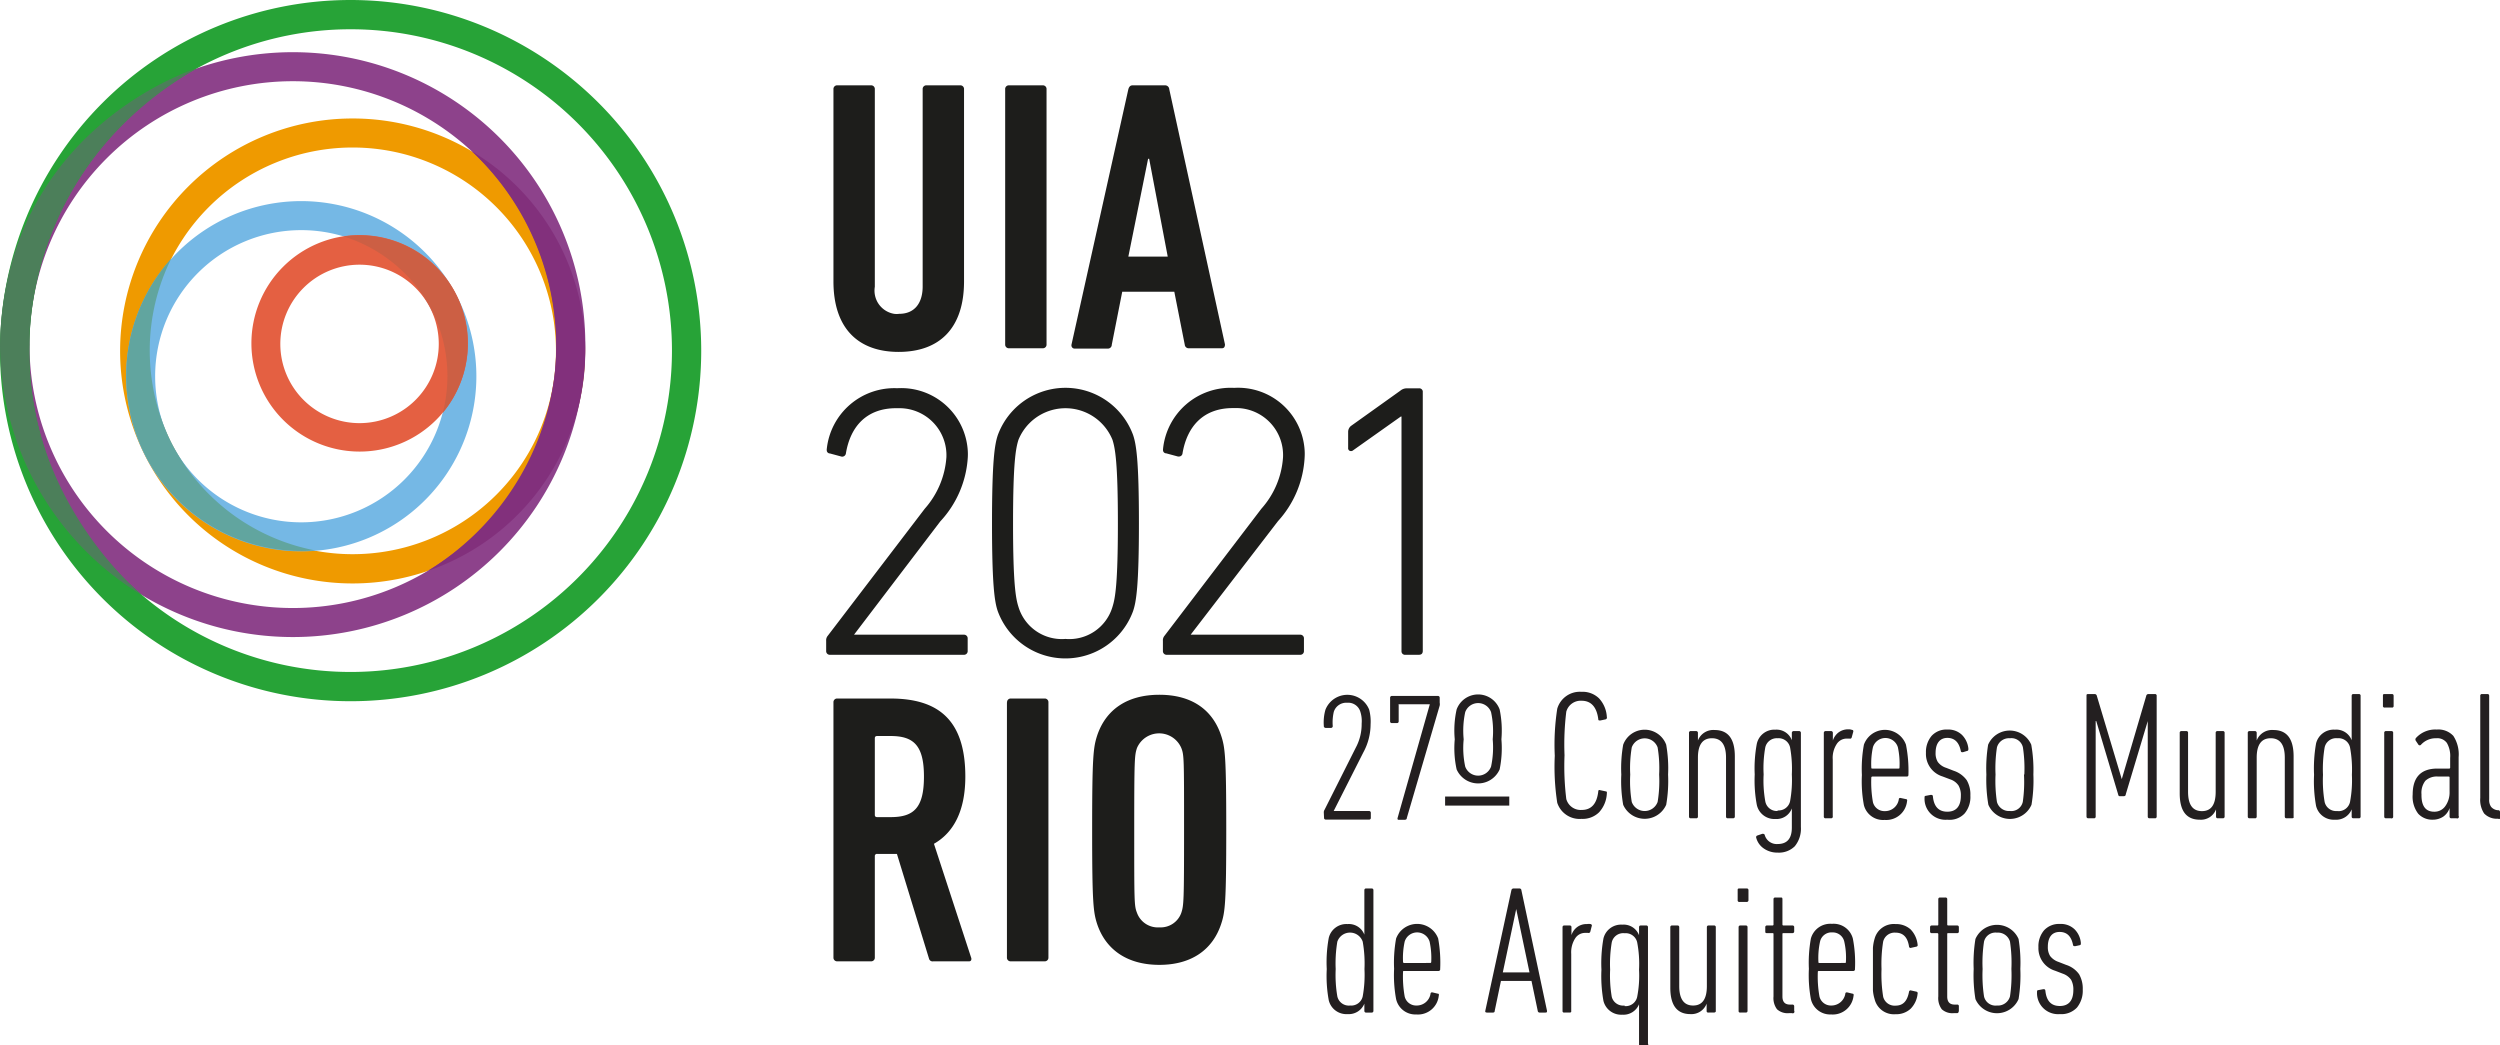
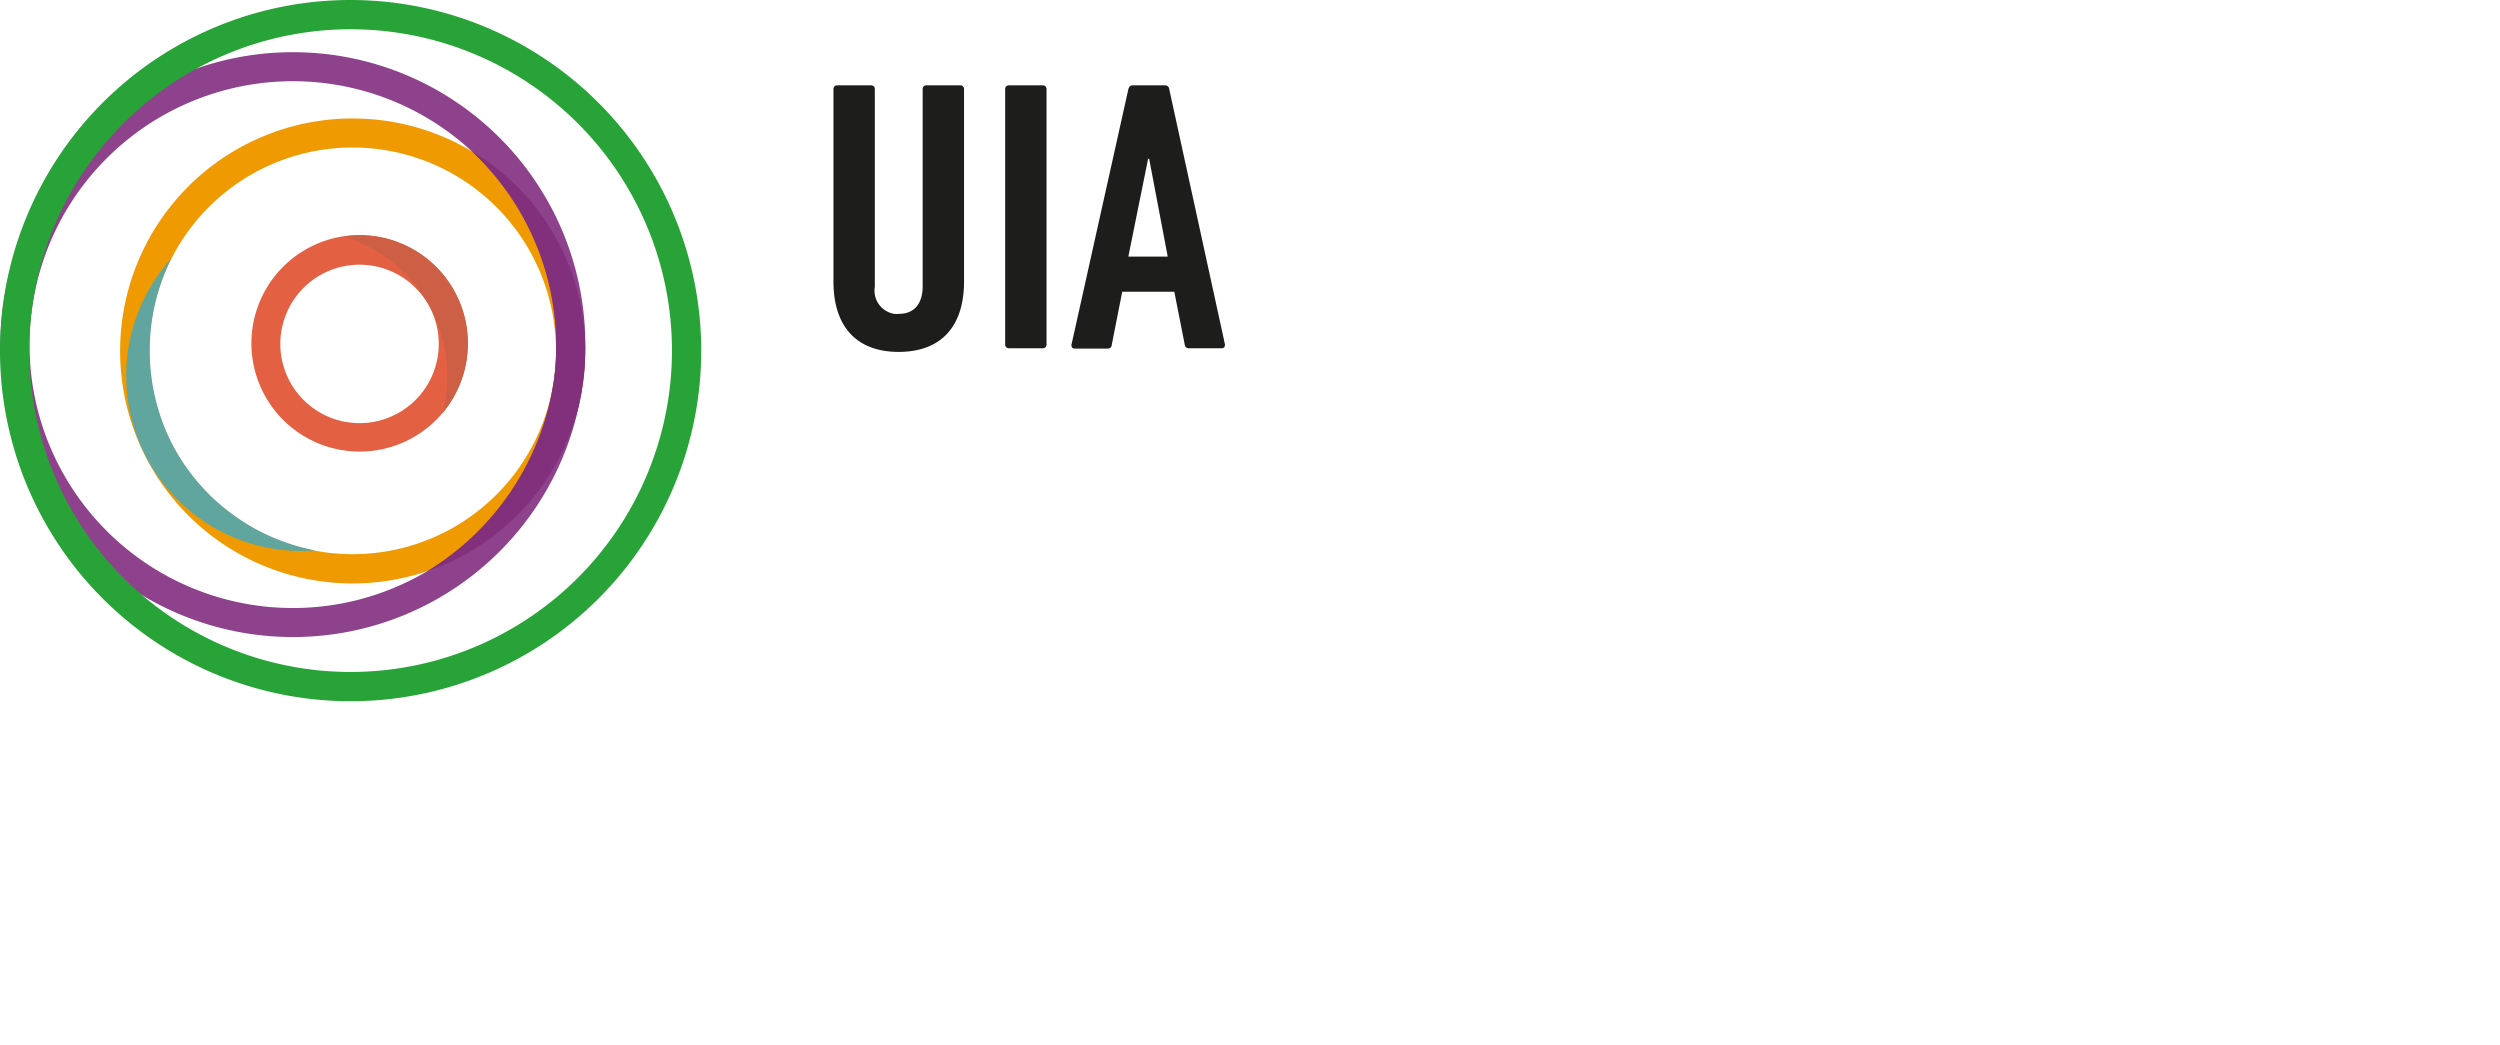
<svg xmlns="http://www.w3.org/2000/svg" viewBox="0 0 212.7 88.95">
  <defs>
    <style>.cls-1{fill:#1d1d1b}.cls-2{fill:#ef9a00}.cls-3{fill:#8d428b}.cls-4{fill:#27a337}.cls-5{fill:#4c7f5a}.cls-6{fill:#82307c}.cls-7{fill:#75b8e5}.cls-8{fill:#61a59f}.cls-9{fill:#e46042}.cls-10{fill:#cc5f44}.cls-11{fill:#231f20}</style>
  </defs>
  <g id="Layer_2" data-name="Layer 2">
    <g id="Layer_1-2" data-name="Layer 1">
-       <path class="cls-1" d="M119.24 55.38V35.44h-.06l-4.11 2.91a.28.28 0 0 1-.25 0 .25.25 0 0 1-.12-.25v-1.36a.65.65 0 0 1 .24-.5l4.2-3a.85.85 0 0 1 .5-.2h1.07a.3.3 0 0 1 .34.25v22.09c0 .22-.11.33-.34.33h-1.13a.3.3 0 0 1-.34-.26zM79.4 81.79a.31.31 0 0 1-.36-.23l-2.73-8.91h-1.68a.18.18 0 0 0-.2.16v8.65a.31.31 0 0 1-.29.33h-2.9a.31.31 0 0 1-.33-.29V59.76a.31.31 0 0 1 .29-.33h4.55c4 0 6.38 1.74 6.38 6.64 0 2.93-1 4.77-2.67 5.72l3.16 9.67c.07.17 0 .33-.16.33zm-.79-15.72c0-2.63-.86-3.45-2.83-3.45h-1.15c-.13 0-.2.06-.2.19v6.52c0 .13.07.19.2.19h1.15c1.97 0 2.83-.79 2.83-3.45zm7.07-6.31a.31.31 0 0 1 .29-.33h2.9a.31.31 0 0 1 .33.29v21.74a.31.31 0 0 1-.29.33H86a.31.31 0 0 1-.33-.29V59.76zm7.66 18.84c-.32-1-.42-1.78-.42-8s.1-7 .42-8c.73-2.21 2.54-3.49 5.3-3.49s4.54 1.28 5.26 3.49c.33 1 .43 1.77.43 8s-.1 7-.43 8c-.72 2.2-2.53 3.49-5.26 3.49s-4.57-1.29-5.3-3.49zm7.17-.95c.2-.63.23-.89.23-7s0-6.41-.23-7a2.05 2.05 0 0 0-3.78 0c-.2.63-.23.89-.23 7s0 6.41.23 7a1.88 1.88 0 0 0 1.91 1.25 1.86 1.86 0 0 0 1.87-1.25zM70.29 54.52a.59.59 0 0 1 .13-.42l8.26-10.82a7.37 7.37 0 0 0 1.84-4.38 4 4 0 0 0-3.92-4.17h-.36c-2.47 0-3.88 1.51-4.27 3.84a.32.32 0 0 1-.36.28l-1-.27a.27.27 0 0 1-.27-.29.17.17 0 0 1 0-.07 5.78 5.78 0 0 1 6-5.19 5.67 5.67 0 0 1 6 5.35 4.64 4.64 0 0 1 0 .53A8.77 8.77 0 0 1 80 44.36L72.66 54H82a.31.31 0 0 1 .33.29v1.09a.31.31 0 0 1-.29.33H70.62a.31.31 0 0 1-.33-.29v-.9zm14.11-9.99c0-5.36.23-6.71.49-7.5A6.13 6.13 0 0 1 96.4 37c.27.79.5 2.14.5 7.5s-.23 6.71-.5 7.5a6.13 6.13 0 0 1-11.51 0c-.26-.76-.49-2.11-.49-7.47zm6.25 9.83a3.83 3.83 0 0 0 4-2.73c.23-.72.46-1.94.46-7.1s-.23-6.38-.46-7.11a4.32 4.32 0 0 0-8 0c-.23.73-.46 1.94-.46 7.11s.23 6.38.46 7.1a3.85 3.85 0 0 0 4 2.73zm8.29.16a.59.59 0 0 1 .13-.42l8.25-10.82a7.28 7.28 0 0 0 1.84-4.38 4 4 0 0 0-3.82-4.18h-.45c-2.47 0-3.88 1.51-4.28 3.84a.3.3 0 0 1-.32.28h-.07l-1-.27a.27.27 0 0 1-.27-.29.17.17 0 0 1 0-.07A5.78 5.78 0 0 1 105 33a5.67 5.67 0 0 1 6 5.35 4.64 4.64 0 0 1 0 .53 8.73 8.73 0 0 1-2.27 5.46L101.3 54h9.31a.31.31 0 0 1 .33.29v1.09a.31.31 0 0 1-.29.33H99.26a.31.31 0 0 1-.32-.3v-.89z" />
      <path class="cls-2" d="M30 10.08a19.78 19.78 0 1 0 19.78 19.78A19.77 19.77 0 0 0 30 10.08zm0 37.07a17.3 17.3 0 1 1 17.3-17.3A17.29 17.29 0 0 1 30 47.15z" />
      <path class="cls-3" d="M24.92 4.44A24.88 24.88 0 1 0 49.8 29.32 24.88 24.88 0 0 0 24.92 4.44zm0 47.29a22.41 22.41 0 1 1 22.41-22.41 22.41 22.41 0 0 1-22.41 22.41z" />
      <path class="cls-4" d="M29.83 0a29.83 29.83 0 1 0 29.83 29.83A29.85 29.85 0 0 0 29.83 0zm0 57.17a27.34 27.34 0 1 1 27.34-27.34 27.34 27.34 0 0 1-27.34 27.34z" />
-       <path class="cls-5" d="M16.76 5.81S.37 10.83 0 29.32a25 25 0 0 0 12.1 21.33s-10-8.12-9.59-21.33c0 0-.69-14.9 14.25-23.51z" />
      <path class="cls-6" d="M40.14 12.87a19.77 19.77 0 0 1-3.74 35.7A23 23 0 0 0 47.18 32a22.76 22.76 0 0 0-7.04-19.13z" />
-       <path class="cls-7" d="M25.64 17.11A14.9 14.9 0 1 0 40.53 32a14.91 14.91 0 0 0-14.89-14.89zm0 27.33A12.43 12.43 0 1 1 38.06 32a12.44 12.44 0 0 1-12.42 12.44z" />
      <path class="cls-8" d="M14.57 22a17.62 17.62 0 0 0 0 15.64 17.44 17.44 0 0 0 12.25 9.19A14.9 14.9 0 0 1 14.57 22z" />
      <path class="cls-9" d="M30.6 20a9.21 9.21 0 1 0 9.21 9.21A9.21 9.21 0 0 0 30.6 20zm0 16a6.74 6.74 0 1 1 6.73-6.75A6.74 6.74 0 0 1 30.6 36z" />
      <path class="cls-10" d="M29.25 20.12a12.77 12.77 0 0 1 7.35 6 12.51 12.51 0 0 1 1.07 9 9.21 9.21 0 0 0-8.42-15z" />
      <path class="cls-1" d="M70.91 23.94V7.59a.31.31 0 0 1 .29-.33h2.9a.31.31 0 0 1 .33.29V24.4a2 2 0 0 0 1.64 2.3 1.56 1.56 0 0 0 .43 0c1.32 0 2-.92 2-2.33V7.59a.31.31 0 0 1 .29-.33h2.9a.31.31 0 0 1 .33.29v16.39c0 4-2.1 6-5.56 6s-5.55-2.02-5.55-6zM85.52 7.59a.31.31 0 0 1 .29-.33h2.9a.31.31 0 0 1 .33.29V29.3a.31.31 0 0 1-.29.33h-2.9a.31.31 0 0 1-.33-.29V7.59zm10.48 0c.06-.2.16-.33.36-.33h2.76a.35.35 0 0 1 .36.33l4.74 21.71c0 .2-.07.33-.26.33h-2.8a.33.33 0 0 1-.36-.3l-.89-4.51h-4.43l-.89 4.51a.33.33 0 0 1-.33.33h-2.82a.27.27 0 0 1-.28-.24.28.28 0 0 1 0-.09zm3.35 14.24l-1.58-8.32h-.09L96 21.83z" />
-       <path class="cls-11" d="M132.49 68.3a20.15 20.15 0 0 1-.21-4 20.09 20.09 0 0 1 .21-4 2 2 0 0 1 2.06-1.44 2 2 0 0 1 1.5.56 2.53 2.53 0 0 1 .66 1.58.16.16 0 0 1-.09.2l-.47.1c-.11 0-.17 0-.17-.13-.13-1-.6-1.55-1.41-1.55a1.27 1.27 0 0 0-1.31.93 22.89 22.89 0 0 0-.15 3.71 23 23 0 0 0 .15 3.72 1.27 1.27 0 0 0 1.31.93c.82 0 1.29-.52 1.41-1.57 0-.11.06-.15.17-.11l.47.1q.12 0 .09.18a2.54 2.54 0 0 1-.66 1.6 2 2 0 0 1-1.5.56 2 2 0 0 1-2.06-1.37zm9.43-2.4a11.76 11.76 0 0 1-.16 2.57 2 2 0 0 1-3.66 0 11.76 11.76 0 0 1-.16-2.57 11.54 11.54 0 0 1 .16-2.54 1.95 1.95 0 0 1 3.66 0 11.54 11.54 0 0 1 .16 2.54zm-.76 0a10.72 10.72 0 0 0-.13-2.31 1.17 1.17 0 0 0-2.2 0 10.72 10.72 0 0 0-.13 2.31 10.76 10.76 0 0 0 .13 2.33 1.17 1.17 0 0 0 2.2 0 10.76 10.76 0 0 0 .13-2.33zm6.28 3.72H147c-.1 0-.15-.05-.15-.16v-5q0-1.65-1.2-1.65c-.79 0-1.19.55-1.19 1.65v5a.14.14 0 0 1-.16.16h-.45c-.1 0-.15-.05-.15-.16v-7.1a.14.14 0 0 1 .15-.16h.45a.15.15 0 0 1 .16.16V63a1.4 1.4 0 0 1 1.42-.89c1.15 0 1.72.75 1.72 2.25v5.13c-.01.08-.06.13-.16.13zm3.8 2.92a2 2 0 0 1-1.16-.34 1.59 1.59 0 0 1-.66-.92.15.15 0 0 1 .08-.19l.44-.15c.09 0 .16 0 .2.09a1.06 1.06 0 0 0 1.1.78c.81 0 1.21-.47 1.21-1.4v-1.63a1.39 1.39 0 0 1-1.4.9 1.53 1.53 0 0 1-1.58-1.2 11.32 11.32 0 0 1-.18-2.59 11.41 11.41 0 0 1 .18-2.61 1.53 1.53 0 0 1 1.58-1.2 1.39 1.39 0 0 1 1.4.9v-.62a.15.15 0 0 1 .16-.16h.45a.15.15 0 0 1 .16.16v8a2.36 2.36 0 0 1-.52 1.64 1.92 1.92 0 0 1-1.46.54zm0-3.59a1 1 0 0 0 1.06-.78 10.05 10.05 0 0 0 .15-2.28 10.21 10.21 0 0 0-.15-2.3 1 1 0 0 0-1.06-.78 1 1 0 0 0-1.05.78 10 10 0 0 0-.14 2.3 9.93 9.93 0 0 0 .14 2.28 1 1 0 0 0 1.05.83zm4.54.67h-.45a.14.14 0 0 1-.16-.16v-7.1a.15.15 0 0 1 .16-.16h.45a.15.15 0 0 1 .16.16V63a1.42 1.42 0 0 1 .49-.69 1.37 1.37 0 0 1 .83-.26.8.8 0 0 1 .31.05c.1 0 .13.09.1.18l-.13.47a.14.14 0 0 1-.18.09h-.24a1 1 0 0 0-.85.46 2.14 2.14 0 0 0-.34 1.32v4.82a.14.14 0 0 1-.15.18zm6.59-3.7c0 .1-.05.15-.16.15h-2.9a.09.09 0 0 0-.1.1 9.69 9.69 0 0 0 .14 2.08 1 1 0 0 0 1 .76 1.18 1.18 0 0 0 1.2-1c0-.11.09-.14.19-.11l.42.09c.09 0 .12.08.09.19a1.78 1.78 0 0 1-1.91 1.58 1.68 1.68 0 0 1-1.76-1.26 11 11 0 0 1-.17-2.56 11.43 11.43 0 0 1 .17-2.58 1.9 1.9 0 0 1 3.58 0 11.43 11.43 0 0 1 .21 2.56zm-.86-.53c.07 0 .1 0 .1-.09a6.66 6.66 0 0 0-.14-1.73 1.11 1.11 0 0 0-2.12 0 6.66 6.66 0 0 0-.14 1.73c0 .06 0 .09.1.09zm4.17 4.35a1.78 1.78 0 0 1-1.94-1.85c0-.11 0-.17.1-.18l.42-.08c.11 0 .17 0 .19.12.08.87.49 1.31 1.23 1.31s1.15-.45 1.15-1.35a1.66 1.66 0 0 0-.2-.88 1.36 1.36 0 0 0-.7-.52l-.66-.25a2 2 0 0 1-1.41-2 2.13 2.13 0 0 1 .48-1.45 1.7 1.7 0 0 1 1.34-.54 1.68 1.68 0 0 1 1.25.46 1.94 1.94 0 0 1 .54 1.16c0 .11 0 .18-.11.2L167 64c-.1 0-.16 0-.18-.13-.15-.72-.53-1.09-1.14-1.09s-1 .43-1 1.28a1.4 1.4 0 0 0 .19.77 1.41 1.41 0 0 0 .72.5l.64.25a2.21 2.21 0 0 1 1.1.8 2.42 2.42 0 0 1 .31 1.31 2.19 2.19 0 0 1-.49 1.52 1.75 1.75 0 0 1-1.47.53zM173 65.9a12.47 12.47 0 0 1-.16 2.57 2 2 0 0 1-3.67 0 12.77 12.77 0 0 1-.17-2.57 12.53 12.53 0 0 1 .15-2.54 2 2 0 0 1 3.67 0 12.24 12.24 0 0 1 .18 2.54zm-.77 0a11.86 11.86 0 0 0-.12-2.31 1 1 0 0 0-1.1-.78 1.06 1.06 0 0 0-1.11.78 11.86 11.86 0 0 0-.12 2.31 11.9 11.9 0 0 0 .12 2.33 1.06 1.06 0 0 0 1.1.77 1 1 0 0 0 1.1-.78 11.9 11.9 0 0 0 .1-2.32zm5.29 3.56V59.21c0-.11 0-.16.15-.16h.53a.19.19 0 0 1 .2.16l2.12 7.08 2.08-7.08a.19.19 0 0 1 .2-.16h.53a.14.14 0 0 1 .16.16v10.25a.14.14 0 0 1-.16.16h-.45c-.1 0-.15-.05-.15-.16v-8.11l-1.87 6.23c0 .11-.08.16-.17.16h-.31c-.08 0-.14 0-.17-.16l-1.86-6.23h-.05v8.11a.14.14 0 0 1-.16.16h-.45c-.12 0-.17-.05-.17-.16zm11.62.16h-.45c-.1 0-.15-.05-.15-.16v-.6a1.37 1.37 0 0 1-1.38.88c-1.14 0-1.71-.74-1.71-2.24v-5.14a.14.14 0 0 1 .15-.16h.4a.14.14 0 0 1 .16.16v5c0 1.1.39 1.65 1.18 1.65s1.17-.55 1.17-1.65v-5a.14.14 0 0 1 .15-.16h.45a.14.14 0 0 1 .16.16v7.1a.14.14 0 0 1-.13.16zm5.86 0h-.46c-.1 0-.15-.05-.15-.16v-5q0-1.65-1.2-1.65c-.79 0-1.19.55-1.19 1.65v5a.14.14 0 0 1-.16.16h-.45c-.1 0-.15-.05-.15-.16v-7.1a.14.14 0 0 1 .15-.16h.45a.15.15 0 0 1 .16.16V63a1.4 1.4 0 0 1 1.42-.89c1.15 0 1.72.75 1.72 2.25v5.13c.03.08-.02.13-.14.13zm3.65.12a1.54 1.54 0 0 1-1.6-1.18 11.86 11.86 0 0 1-.17-2.64 12.16 12.16 0 0 1 .17-2.66 1.54 1.54 0 0 1 1.6-1.18 1.4 1.4 0 0 1 1.43.9v-3.77c0-.11.05-.16.15-.16h.45a.14.14 0 0 1 .16.16v10.25a.14.14 0 0 1-.16.16h-.45c-.1 0-.15-.05-.15-.16v-.6a1.42 1.42 0 0 1-1.43.88zm.22-.73a1 1 0 0 0 1.07-.78 10 10 0 0 0 .16-2.31 10.31 10.31 0 0 0-.16-2.33 1 1 0 0 0-1.07-.78 1 1 0 0 0-1.09.78 11.13 11.13 0 0 0-.14 2.33 10.82 10.82 0 0 0 .14 2.31 1 1 0 0 0 1.09.77zm4.63-8.81h-.61a.13.13 0 0 1-.15-.15v-.84c0-.11 0-.16.15-.16h.61c.1 0 .15.05.15.16v.84a.13.13 0 0 1-.15.15zm-.08 9.42H203c-.1 0-.15-.05-.15-.16v-7.1a.14.14 0 0 1 .15-.16h.45a.14.14 0 0 1 .16.16v7.1a.14.14 0 0 1-.19.16zm5.58 0h-.43a.14.14 0 0 1-.16-.16v-.71a1.43 1.43 0 0 1-.54.73 1.6 1.6 0 0 1-.89.26 1.62 1.62 0 0 1-1.24-.51 2.39 2.39 0 0 1-.47-1.63c0-1.47.7-2.21 2.1-2.21h1a.08.08 0 0 0 .09-.09v-.81a2.23 2.23 0 0 0-.28-1.28 1 1 0 0 0-.9-.4 1.69 1.69 0 0 0-1.3.55.14.14 0 0 1-.22 0l-.22-.33a.2.2 0 0 1 0-.23 2.21 2.21 0 0 1 1.78-.73 1.73 1.73 0 0 1 1.41.54 2.88 2.88 0 0 1 .45 1.81v5a.14.14 0 0 1-.18.2zm-1.88-.56a1.11 1.11 0 0 0 .93-.48 2 2 0 0 0 .36-1.23v-1.18c0-.06 0-.1-.09-.1h-.88a1.42 1.42 0 0 0-1.09.36 1.66 1.66 0 0 0-.33 1.15c-.02.99.35 1.48 1.08 1.48zm5.44.6h-.11a1.5 1.5 0 0 1-1.1-.45 2.1 2.1 0 0 1-.33-1.32v-8.68a.14.14 0 0 1 .16-.16h.45c.1 0 .15.05.15.16V68a1 1 0 0 0 .16.64.83.83 0 0 0 .53.29h.07c.11 0 .16.07.16.16v.43a.15.15 0 0 1 0 .12.09.09 0 0 1-.14.02zm-97.91 16.62a1.54 1.54 0 0 1-1.6-1.18 11.41 11.41 0 0 1-.17-2.65 11.41 11.41 0 0 1 .17-2.65 1.54 1.54 0 0 1 1.6-1.18 1.41 1.41 0 0 1 1.43.9v-3.78a.14.14 0 0 1 .16-.15h.45a.14.14 0 0 1 .16.15V86a.14.14 0 0 1-.16.15h-.45a.14.14 0 0 1-.16-.15v-.61a1.43 1.43 0 0 1-1.43.89zm.22-.73a1 1 0 0 0 1.07-.78 10.31 10.31 0 0 0 .15-2.32 10.55 10.55 0 0 0-.15-2.33 1.14 1.14 0 0 0-2.16 0 11.13 11.13 0 0 0-.14 2.33 10.87 10.87 0 0 0 .14 2.32 1 1 0 0 0 1.09.78zm7.66-3.1a.14.14 0 0 1-.16.16h-2.9c-.07 0-.1 0-.1.09a9.63 9.63 0 0 0 .14 2.08 1 1 0 0 0 1 .77 1.19 1.19 0 0 0 1.2-1c0-.1.09-.14.19-.11l.42.1q.14 0 .09.18a1.78 1.78 0 0 1-1.91 1.59 1.68 1.68 0 0 1-1.72-1.31 11.13 11.13 0 0 1-.17-2.57 11.56 11.56 0 0 1 .17-2.58 1.91 1.91 0 0 1 3.58 0 11.56 11.56 0 0 1 .17 2.6zm-.86-.52a.09.09 0 0 0 .1-.1 6.57 6.57 0 0 0-.14-1.72 1.11 1.11 0 0 0-2.12 0 6.57 6.57 0 0 0-.14 1.72.09.09 0 0 0 .1.1zm4.7 4.07l2.22-10.26a.18.18 0 0 1 .17-.15h.51a.16.16 0 0 1 .17.15L131.62 86c0 .1 0 .15-.14.15H131a.16.16 0 0 1-.17-.15l-.53-2.54h-2.6l-.53 2.54q0 .15-.15.15h-.5c-.12 0-.18-.05-.15-.15zm1.49-3.27h2.27L129 77.34zm5.68 3.42h-.45a.13.13 0 0 1-.15-.15v-7.1c0-.11.05-.16.15-.16h.45a.14.14 0 0 1 .16.16v.66a1.37 1.37 0 0 1 .48-.68 1.33 1.33 0 0 1 .84-.26.9.9 0 0 1 .31 0 .13.13 0 0 1 .09.19l-.12.47a.15.15 0 0 1-.19.09h-.23a1 1 0 0 0-.86.46 2.2 2.2 0 0 0-.34 1.33V86c.02.1-.03.15-.14.15zm6.51 2.85h-.45c-.1 0-.15 0-.15-.16v-3.4a1.43 1.43 0 0 1-1.43.89 1.55 1.55 0 0 1-1.6-1.18 12 12 0 0 1-.17-2.65 12 12 0 0 1 .17-2.65 1.54 1.54 0 0 1 1.6-1.18 1.4 1.4 0 0 1 1.43.9v-.67c0-.11.05-.16.15-.16h.45a.14.14 0 0 1 .16.16v9.89a.14.14 0 0 1-.16.21zm-1.83-3.4a1 1 0 0 0 1.07-.78 9.5 9.5 0 0 0 .16-2.32 9.72 9.72 0 0 0-.16-2.33 1 1 0 0 0-1.07-.77 1 1 0 0 0-1.09.77 11.13 11.13 0 0 0-.14 2.33 10.87 10.87 0 0 0 .14 2.32 1 1 0 0 0 1.09.73zm7.58.55h-.45a.13.13 0 0 1-.15-.15v-.61a1.38 1.38 0 0 1-1.38.89c-1.14 0-1.71-.75-1.71-2.24V78.9a.14.14 0 0 1 .16-.16h.45c.1 0 .15.05.15.16v5c0 1.1.4 1.65 1.18 1.65s1.17-.55 1.17-1.65v-5c0-.11.05-.16.15-.16h.45a.14.14 0 0 1 .16.16V86c.02.1-.07.15-.18.15zm2.8-9.41h-.6a.14.14 0 0 1-.16-.16v-.84c0-.1 0-.15.16-.15h.6a.14.14 0 0 1 .16.15v.84a.15.15 0 0 1-.16.16zm-.08 9.41h-.45a.13.13 0 0 1-.15-.15v-7.1c0-.11.05-.16.15-.16h.45a.14.14 0 0 1 .16.16V86c0 .1-.05.15-.16.15zm3.95.05h-.28a1.33 1.33 0 0 1-1-.33 1.58 1.58 0 0 1-.3-1.09v-5.29c0-.07 0-.1-.09-.1h-.45c-.11 0-.16 0-.16-.15v-.34a.14.14 0 0 1 .16-.16h.45a.08.08 0 0 0 .09-.09v-2.13a.14.14 0 0 1 .16-.16h.45c.1 0 .15 0 .15.16v2.13a.08.08 0 0 0 .09.09h.75a.14.14 0 0 1 .16.16v.34a.14.14 0 0 1-.16.15h-.75c-.06 0-.09 0-.09.1v5.29c0 .46.21.69.64.69h.2a.14.14 0 0 1 .16.15V86a.14.14 0 0 1-.18.2zm5.35-3.75a.14.14 0 0 1-.16.16h-2.91a.08.08 0 0 0-.09.09 9.63 9.63 0 0 0 .14 2.08 1 1 0 0 0 1 .77 1.2 1.2 0 0 0 1.2-1c0-.1.09-.14.19-.11l.41.1c.1 0 .13.08.1.18a1.78 1.78 0 0 1-1.91 1.59 1.68 1.68 0 0 1-1.72-1.31 11.13 11.13 0 0 1-.17-2.57 11.56 11.56 0 0 1 .17-2.58 1.71 1.71 0 0 1 1.79-1.25 1.69 1.69 0 0 1 1.78 1.25 10.73 10.73 0 0 1 .18 2.6zm-.86-.52c.06 0 .09 0 .09-.1a6.14 6.14 0 0 0-.14-1.72 1 1 0 0 0-1-.78 1 1 0 0 0-1.06.78 6.57 6.57 0 0 0-.14 1.72c0 .06 0 .1.09.1zm2.39 2.34v-3.63a3.52 3.52 0 0 1 .14-.77 1.69 1.69 0 0 1 1.78-1.25 1.84 1.84 0 0 1 1.28.45 2.17 2.17 0 0 1 .6 1.3.13.13 0 0 1-.1.17l-.45.1a.13.13 0 0 1-.18-.11c-.12-.79-.5-1.18-1.15-1.18a1 1 0 0 0-1.05.76 11.89 11.89 0 0 0-.14 2.34 12 12 0 0 0 .14 2.35 1 1 0 0 0 1.05.76c.65 0 1-.39 1.15-1.18a.13.13 0 0 1 .18-.11l.45.1a.13.13 0 0 1 .1.17 2.11 2.11 0 0 1-.6 1.29 1.8 1.8 0 0 1-1.28.46 1.69 1.69 0 0 1-1.78-1.29 3.32 3.32 0 0 1-.14-.73zm7.14 1.93h-.28a1.33 1.33 0 0 1-1-.33 1.58 1.58 0 0 1-.3-1.09v-5.29a.09.09 0 0 0-.1-.1h-.45a.13.13 0 0 1-.15-.15v-.34c0-.11.05-.16.15-.16h.45c.06 0 .1 0 .1-.09v-2.13c0-.11.05-.16.15-.16h.45a.14.14 0 0 1 .16.16v2.13a.08.08 0 0 0 .09.09h.75c.1 0 .15.05.15.16v.34a.13.13 0 0 1-.15.15h-.75c-.06 0-.09 0-.09.1v5.29q0 .69.63.69h.21a.13.13 0 0 1 .15.15V86c-.02.15-.07.2-.17.2zm5.4-3.76a12.64 12.64 0 0 1-.15 2.56 2 2 0 0 1-3.67 0 12.64 12.64 0 0 1-.15-2.56 12.59 12.59 0 0 1 .15-2.55 2 2 0 0 1 3.67 0 12.59 12.59 0 0 1 .15 2.55zm-.76 0a11.92 11.92 0 0 0-.12-2.32 1.06 1.06 0 0 0-1.11-.77 1 1 0 0 0-1.1.77 11.92 11.92 0 0 0-.12 2.32 12.05 12.05 0 0 0 .12 2.33 1 1 0 0 0 1.1.78 1.06 1.06 0 0 0 1.11-.78 12.05 12.05 0 0 0 .12-2.33zm4.12 3.84a1.79 1.79 0 0 1-1.94-1.85c0-.12 0-.18.11-.19l.42-.08c.1 0 .16 0 .18.13.09.87.49 1.3 1.23 1.3s1.15-.45 1.15-1.35a1.72 1.72 0 0 0-.19-.88 1.45 1.45 0 0 0-.71-.52l-.65-.25a2 2 0 0 1-1.42-2 2.09 2.09 0 0 1 .48-1.44 1.72 1.72 0 0 1 1.34-.54 1.69 1.69 0 0 1 1.25.45 1.88 1.88 0 0 1 .54 1.16c0 .12 0 .18-.11.2l-.37.08c-.11 0-.17 0-.19-.12-.15-.73-.52-1.09-1.14-1.09s-1 .42-1 1.27a1.4 1.4 0 0 0 .19.77 1.49 1.49 0 0 0 .72.51l.64.25a2.17 2.17 0 0 1 1.11.8 2.46 2.46 0 0 1 .31 1.31 2.26 2.26 0 0 1-.49 1.52 1.82 1.82 0 0 1-1.46.56zm-52.3-18.51h5.46v.77h-5.46zm-10.32 1.37a.38.38 0 0 1 .06-.24l2.65-5.27a4.23 4.23 0 0 0 .51-2.07 2.59 2.59 0 0 0-.11-1 1.08 1.08 0 0 0-1.13-.77 1.11 1.11 0 0 0-1.13.77 4 4 0 0 0-.09 1.21.15.15 0 0 1-.17.16h-.44a.16.16 0 0 1-.15-.19 3.87 3.87 0 0 1 .14-1.36 2 2 0 0 1 3.72 0 4 4 0 0 1 .12 1.25A5 5 0 0 1 116 64l-2.53 5h3a.15.15 0 0 1 .16.16v.42a.14.14 0 0 1-.16.15h-3.67a.14.14 0 0 1-.15-.15zm9.02-9.22H119a.08.08 0 0 0 0 .08v1.37a.14.14 0 0 1-.15.15h-.42a.14.14 0 0 1-.16-.15v-2a.15.15 0 0 1 .16-.16h3.9a.15.15 0 0 1 .16.16v.42a.6.6 0 0 1 0 .24l-2.8 9.57c0 .11-.08.15-.21.15H119c-.09 0-.12-.06-.09-.17zm5.94 5.54a2 2 0 0 1-3.66 0 8.4 8.4 0 0 1-.16-2.56 8.22 8.22 0 0 1 .16-2.54 1.95 1.95 0 0 1 3.66 0 8.83 8.83 0 0 1 .15 2.54 9 9 0 0 1-.15 2.56zm-.73-4.87a1.17 1.17 0 0 0-2.2 0 7.49 7.49 0 0 0-.13 2.31 7.54 7.54 0 0 0 .13 2.32 1.17 1.17 0 0 0 2.2 0 7.78 7.78 0 0 0 .14-2.32 7.73 7.73 0 0 0-.14-2.31z" />
    </g>
  </g>
</svg>